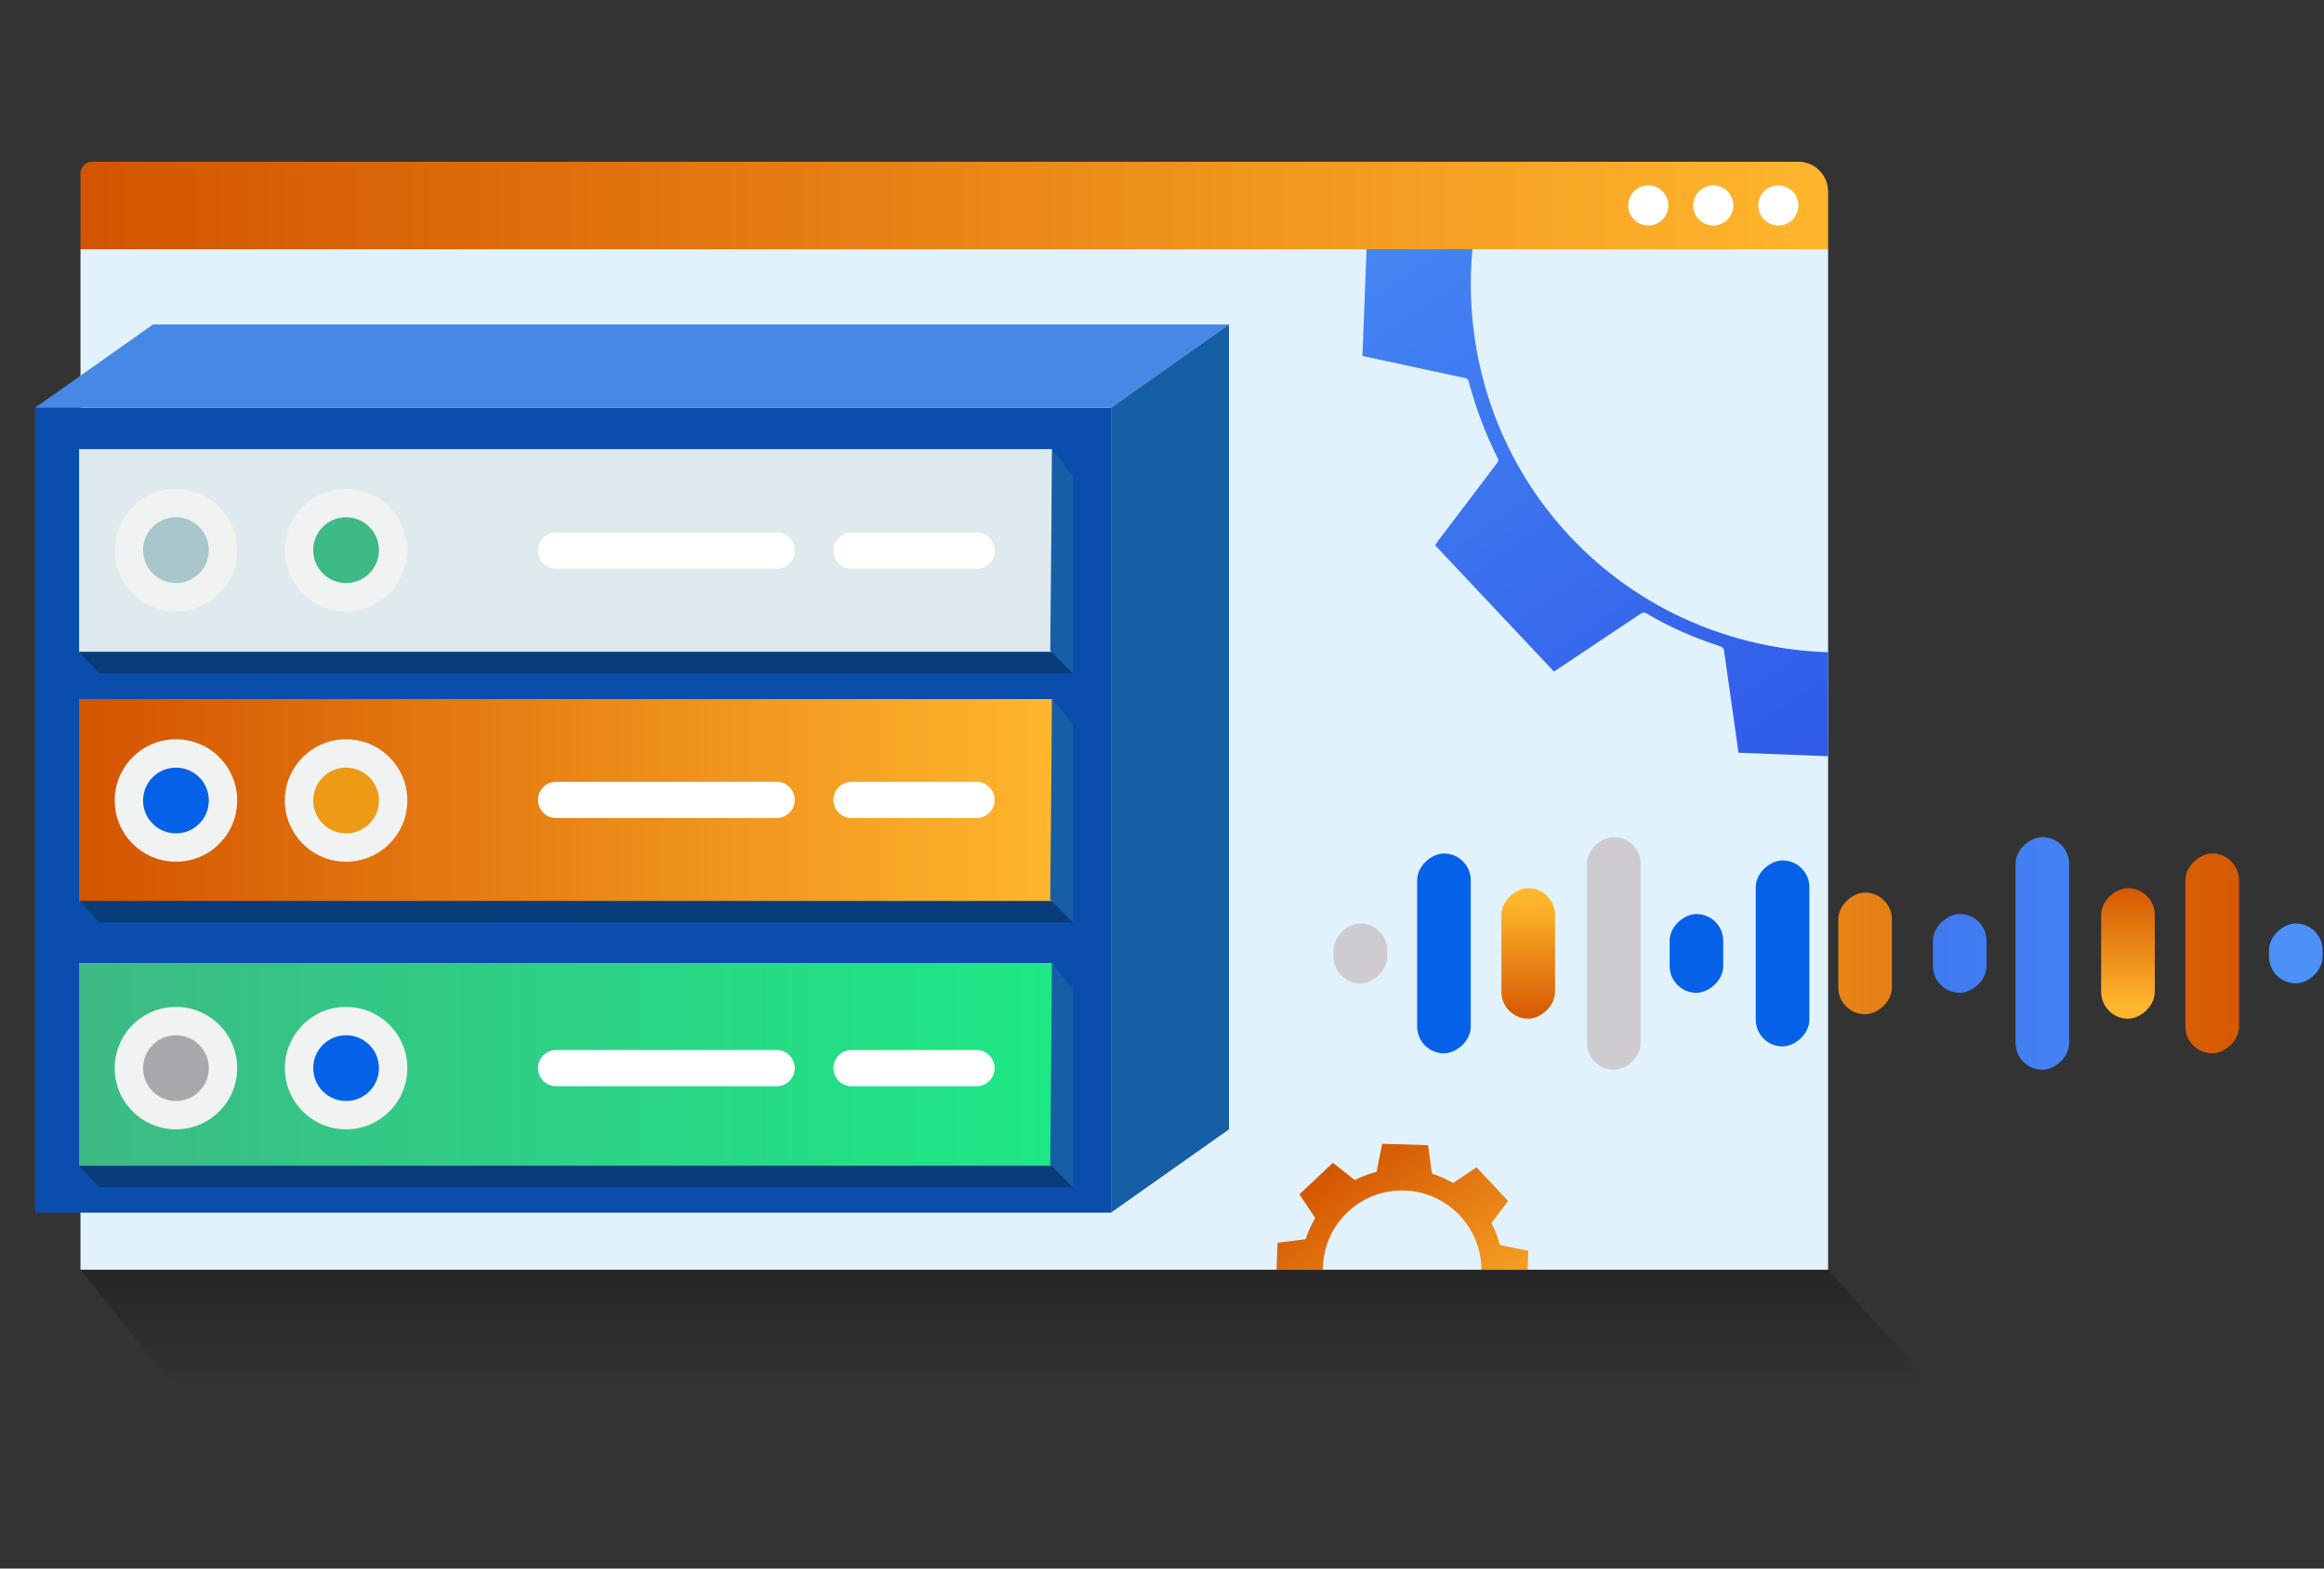
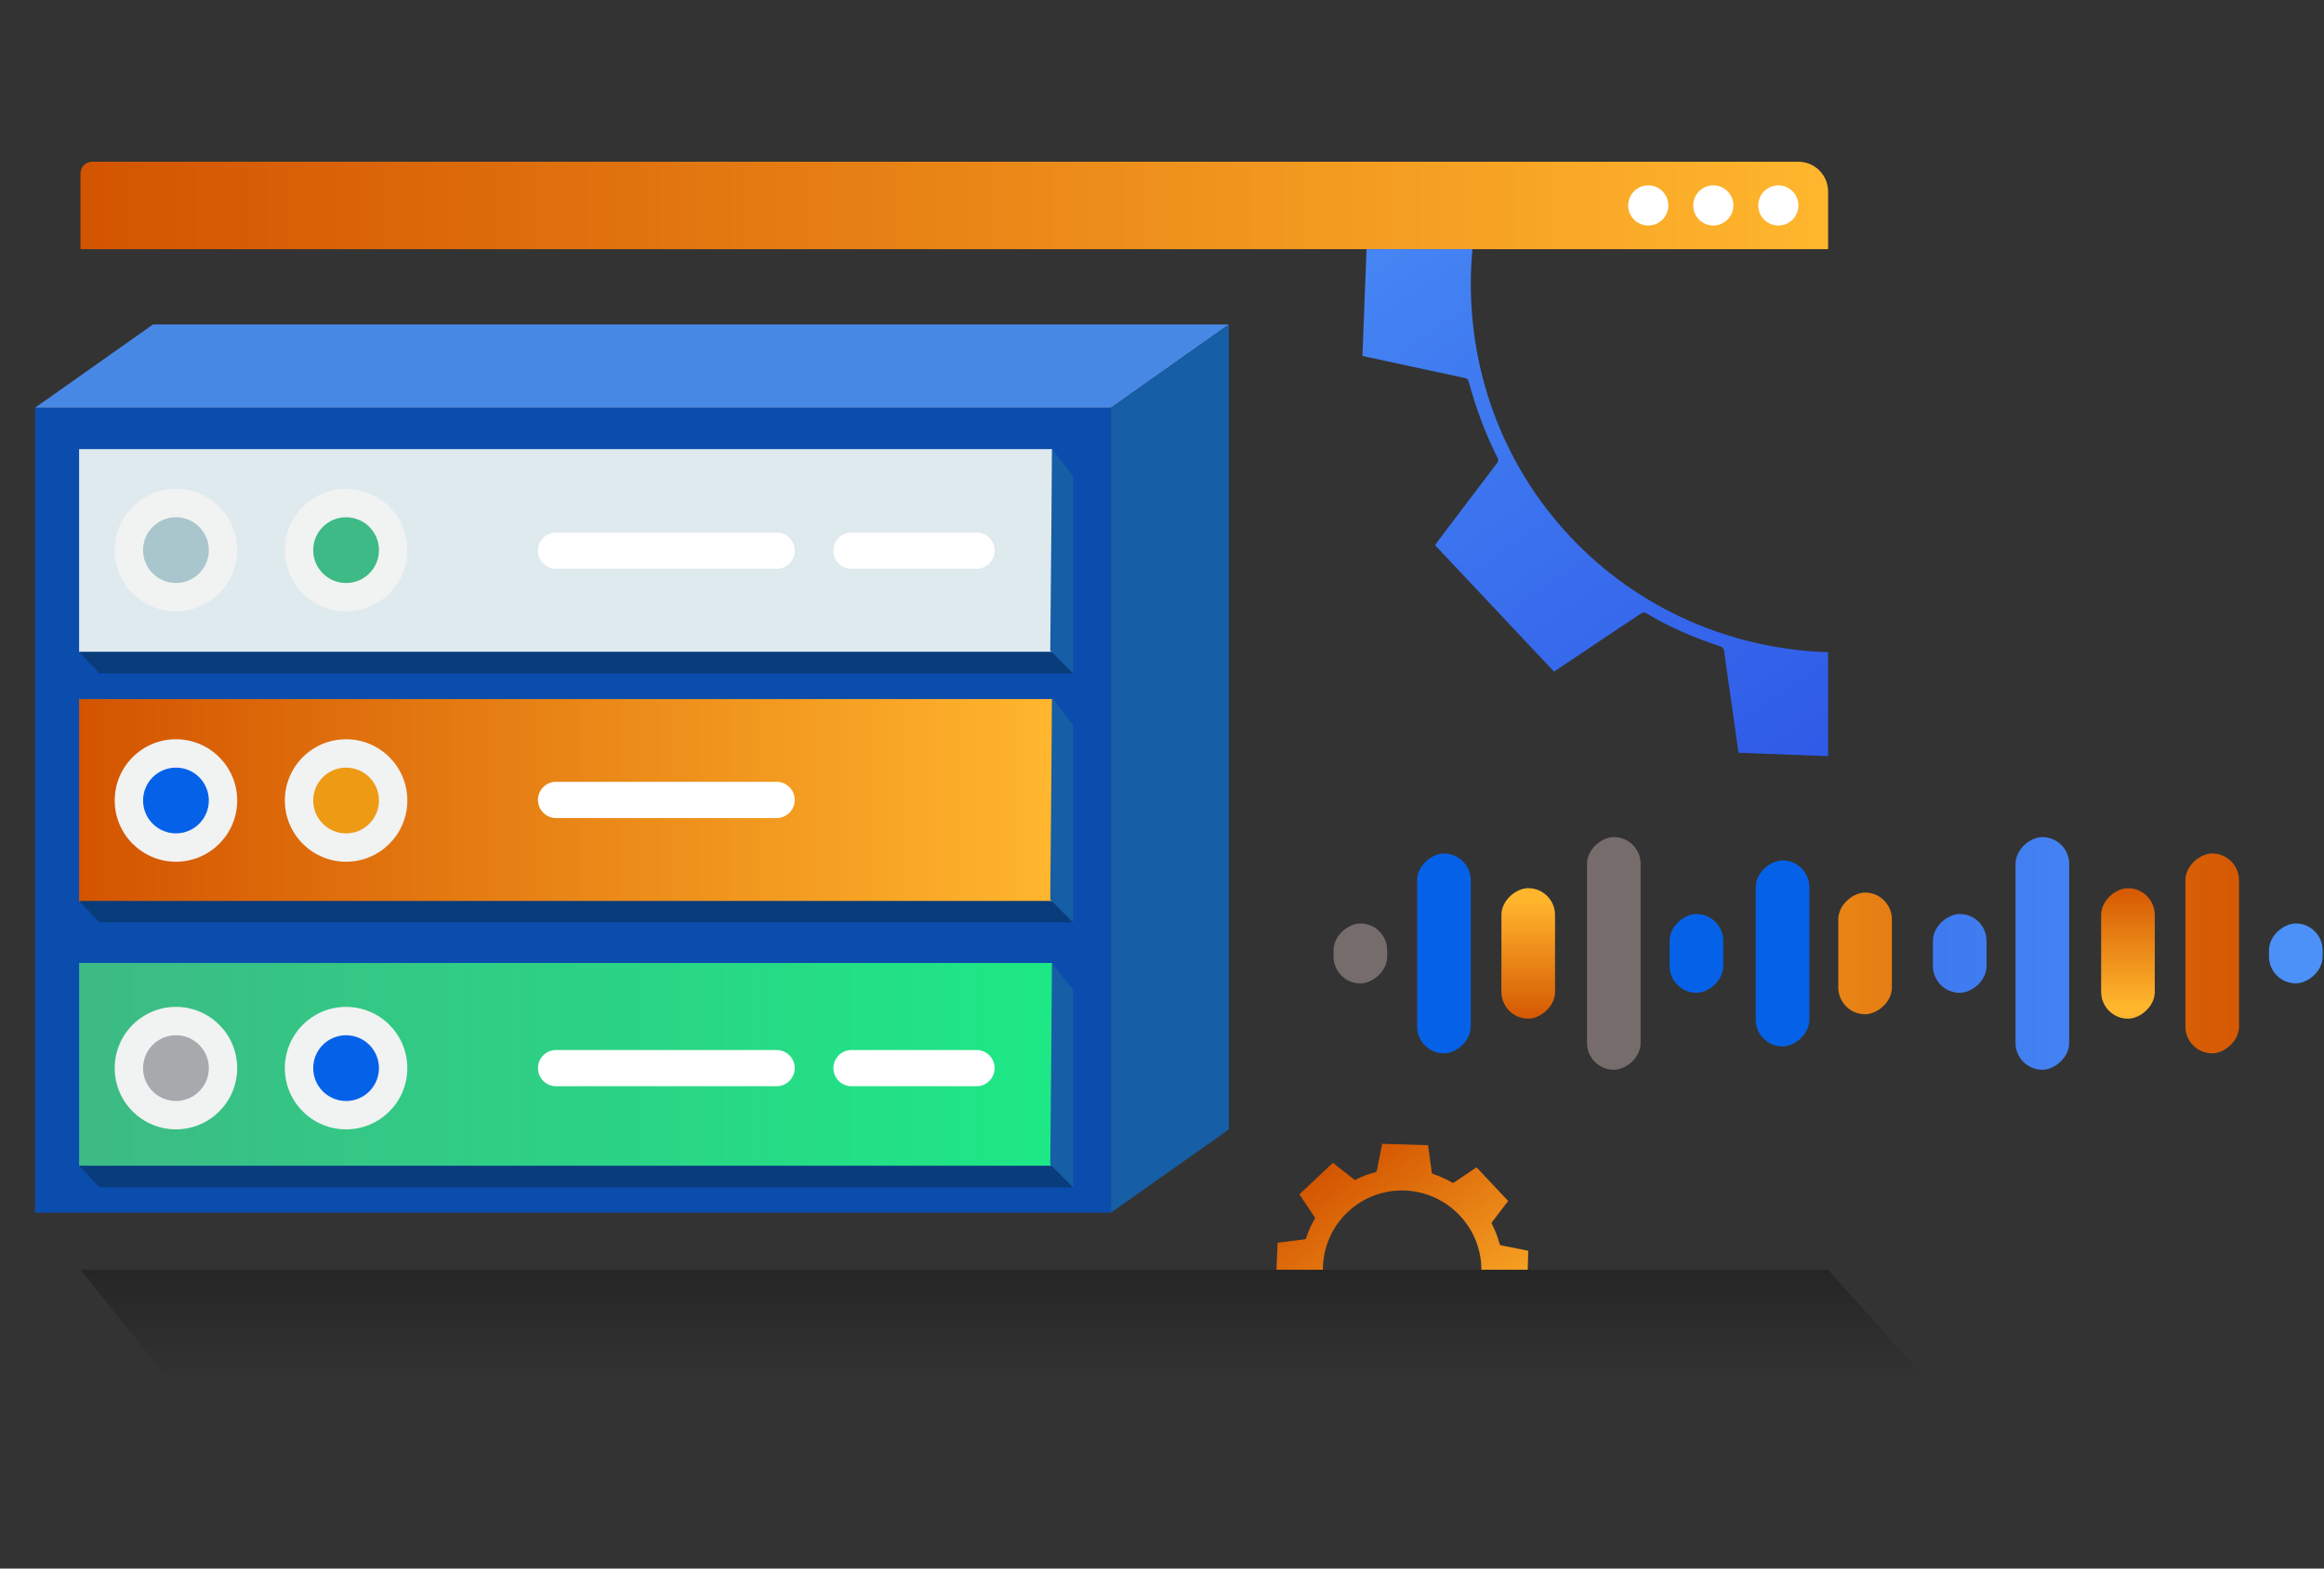
<svg xmlns="http://www.w3.org/2000/svg" xmlns:xlink="http://www.w3.org/1999/xlink" id="Layer_1" viewBox="0 0 400 270">
  <rect x="0" y="0" width="400" height="270" fill="#333333" stroke="none" />
  <defs>
    <style>.cls-1{fill:#165ea5;}.cls-2{fill:url(#linear-gradient-2);}.cls-3{fill:#fff;}.cls-4{fill:#a7a9ac;}.cls-5{fill:#bca6a6;opacity:.5;}.cls-6{fill:url(#linear-gradient-6);}.cls-7{fill:#a8c6cc;}.cls-8{fill:url(#linear-gradient-11);}.cls-9{fill:url(#linear-gradient-10);}.cls-10{fill:#4888e5;}.cls-11{fill:#0b4dad;}.cls-12{fill:#f1f2f2;}.cls-13{fill:url(#linear-gradient-5);}.cls-14{clip-path:url(#clippath);}.cls-15{fill:#e1f2fc;}.cls-16{fill:none;}.cls-17{fill:url(#linear-gradient-4);opacity:.25;}.cls-18{fill:url(#linear-gradient-7);}.cls-19{fill:url(#linear-gradient-9);}.cls-20{fill:url(#linear-gradient-3);}.cls-21{fill:#3dba85;}.cls-22{fill:#dfeaef;}.cls-23{fill:#0562e8;}.cls-24{fill:url(#linear-gradient);}.cls-25{fill:#ed9a15;}.cls-26{fill:#093c7a;}.cls-27{fill:url(#linear-gradient-8);}.cls-28{fill:url(#linear-gradient-12);}.cls-29{fill:url(#linear-gradient-13);}</style>
    <linearGradient id="linear-gradient" x1="13.853" y1="35.362" x2="314.646" y2="35.362" gradientUnits="userSpaceOnUse">
      <stop offset="0" stop-color="#d35400" />
      <stop offset="1" stop-color="#ffb62d" />
    </linearGradient>
    <clipPath id="clippath">
      <rect class="cls-16" x="13.853" y="42.886" width="300.793" height="175.684" />
    </clipPath>
    <linearGradient id="linear-gradient-2" x1="-2875.397" y1="-1265.751" x2="-2709.727" y2="-1265.751" gradientTransform="translate(856.552 3067.112) rotate(55.47)" gradientUnits="userSpaceOnUse">
      <stop offset="0" stop-color="#4b91f7" />
      <stop offset="1" stop-color="#2c54e6" />
    </linearGradient>
    <linearGradient id="linear-gradient-3" x1="-2717.358" y1="-1107.736" x2="-2673.511" y2="-1107.736" gradientTransform="translate(856.552 3067.112) rotate(55.47)" xlink:href="#linear-gradient" />
    <linearGradient id="linear-gradient-4" x1="175.982" y1="219.448" x2="175.982" y2="238.422" gradientUnits="userSpaceOnUse">
      <stop offset="0" stop-color="#000" />
      <stop offset="1" stop-color="#000" stop-opacity="0" />
    </linearGradient>
    <linearGradient id="linear-gradient-5" x1="316.889" y1="4456.487" x2="484.355" y2="4456.487" gradientTransform="translate(-303.271 4594.279) scale(1 -1)" xlink:href="#linear-gradient" />
    <linearGradient id="linear-gradient-6" x1="316.889" y1="4411.059" x2="484.355" y2="4411.059" gradientTransform="translate(-303.271 4594.279) scale(1 -1)" gradientUnits="userSpaceOnUse">
      <stop offset="0" stop-color="#3dba85" />
      <stop offset="1" stop-color="#1de885" />
    </linearGradient>
    <linearGradient id="linear-gradient-7" x1="263.033" y1="176.22" x2="263.033" y2="155.051" gradientTransform="translate(427.15 -98.916) rotate(90)" xlink:href="#linear-gradient" />
    <linearGradient id="linear-gradient-8" x1="394.087" y1="164.117" x2="234.757" y2="164.117" gradientTransform="translate(485.131 -156.898) rotate(90)" xlink:href="#linear-gradient" />
    <linearGradient id="linear-gradient-9" x1="394.087" y1="164.117" x2="234.757" y2="164.117" gradientTransform="translate(216.645 544.879) rotate(-90)" xlink:href="#linear-gradient" />
    <linearGradient id="linear-gradient-10" x1="-3709.389" y1="5558.567" x2="-3709.389" y2="5537.398" gradientTransform="translate(5912.72 3873.509) rotate(90)" xlink:href="#linear-gradient" />
    <linearGradient id="linear-gradient-11" x1="394.087" y1="164.117" x2="234.757" y2="164.117" gradientTransform="translate(173.189 501.423) rotate(-90)" xlink:href="#linear-gradient-2" />
    <linearGradient id="linear-gradient-12" x1="394.087" y1="164.117" x2="234.757" y2="164.117" gradientTransform="translate(187.406 515.64) rotate(-90)" xlink:href="#linear-gradient-2" />
    <linearGradient id="linear-gradient-13" x1="394.087" y1="164.114" x2="234.757" y2="164.114" gradientTransform="translate(231.035 559.264) rotate(-90)" xlink:href="#linear-gradient-2" />
  </defs>
-   <rect class="cls-15" x="13.853" y="42.886" width="300.793" height="175.684" />
  <path class="cls-24" d="m15.872,27.838h293.646c2.83,0,5.128,2.298,5.128,5.128v9.921H13.853v-13.03c0-1.114.905-2.019,2.019-2.019Z" />
  <circle class="cls-3" cx="306.082" cy="35.362" r="3.456" />
  <circle class="cls-3" cx="294.887" cy="35.362" r="3.456" />
  <circle class="cls-3" cx="283.693" cy="35.362" r="3.456" />
  <g class="cls-14">
    <g>
      <path class="cls-2" d="m383.337,98.014c-7.257,6.828-14.515,13.655-21.772,20.483-1.207-.954-2.414-1.907-3.62-2.863-3.492-2.768-6.985-5.536-10.474-8.309-.288-.229-.532-.307-.904-.109-4.211,2.239-8.647,3.911-13.245,5.151-.537.145-.702.409-.793.906-.631,3.428-1.287,6.852-1.937,10.277-.451,2.375-.904,4.75-1.366,7.179-10.027-.387-20.014-.773-29.995-1.159-.055-.368-.096-.636-.134-.905-.786-5.535-1.578-11.068-2.348-16.605-.062-.443-.221-.653-.652-.796-4.452-1.48-8.76-3.286-12.785-5.726-.19-.115-.582-.115-.765.006-3.228,2.13-6.438,4.289-9.653,6.439-1.802,1.206-3.607,2.408-5.426,3.622-6.837-7.268-13.646-14.504-20.464-21.752.122-.186.223-.361.344-.521,3.438-4.547,6.873-9.094,10.325-13.63.225-.296.268-.507.099-.841-2.128-4.213-3.744-8.621-4.982-13.17-.104-.381-.276-.542-.659-.623-3.233-.681-6.461-1.384-9.69-2.081-2.63-.568-5.26-1.136-7.944-1.716.387-10.024.772-20.012,1.157-30.001.425-.057.761-.104,1.097-.146,5.524-.701,11.048-1.401,16.572-2.104.348-.044.677-.03.823-.515,1.379-4.569,3.337-8.882,5.81-12.964.104-.171.086-.53-.028-.701-2.601-3.921-5.224-7.827-7.84-11.737-.749-1.119-1.489-2.245-2.218-3.344,7.294-6.862,14.526-13.666,21.779-20.489,1.648,1.295,3.266,2.564,4.883,3.836,2.969,2.336,5.938,4.671,8.905,7.01.294.231.537.381.955.157,4.129-2.211,8.523-3.736,13.036-4.941.441-.118.651-.309.743-.783.832-4.265,1.696-8.525,2.55-12.785.333-1.661.667-3.322.975-4.852,9.982.3,19.887.598,29.814.896.027.187.064.433.098.679.789,5.717,1.582,11.434,2.355,17.153.059.436.201.663.637.81,4.336,1.467,8.524,3.273,12.48,5.584.549.321.917.303,1.442-.058,2.61-1.792,5.257-3.531,7.886-5.296,2.215-1.487,4.425-2.984,6.637-4.476,6.859,7.291,13.718,14.582,20.577,21.873-.033.031-.071.058-.098.094-3.509,4.632-7.015,9.267-10.532,13.894-.235.309-.189.55-.027.853,2.258,4.227,3.909,8.692,5.166,13.307.124.454.341.601.765.684,4.218.83,8.433,1.679,12.648,2.524,1.705.342,3.41.686,5.132,1.032-.267,9.948-.532,19.853-.797,29.748-.412.064-.656.106-.902.139-5.716.788-11.432,1.58-17.151,2.353-.461.062-.691.222-.845.685-1.472,4.43-3.279,8.713-5.691,12.727-.124.207-.124.627.006.826,1.507,2.311,3.051,4.598,4.583,6.892,1.821,2.727,3.639,5.456,5.458,8.184Zm-20.414-92.666c-24.155-25.676-64.188-26.936-89.839-2.827-25.429,23.9-26.701,64.434-2.82,89.864,23.831,25.376,64.511,26.689,89.762,2.896,25.774-24.286,27.061-64.245,2.896-89.932Z" />
      <path class="cls-20" d="m258.973,231.591c-1.921,1.807-3.842,3.614-5.762,5.421-.319-.253-.639-.505-.958-.758-.924-.733-1.849-1.465-2.772-2.199-.076-.061-.141-.081-.239-.029-1.114.593-2.289,1.035-3.506,1.363-.142.038-.186.108-.21.24-.167.907-.341,1.813-.513,2.72-.119.629-.239,1.257-.362,1.9-2.654-.103-5.297-.205-7.939-.307-.014-.097-.025-.168-.035-.239-.208-1.465-.418-2.929-.621-4.395-.016-.117-.058-.173-.173-.211-1.178-.392-2.318-.87-3.384-1.516-.05-.031-.154-.03-.202.001-.854.564-1.704,1.135-2.555,1.704-.477.319-.955.637-1.436.959-1.81-1.923-3.612-3.839-5.416-5.757.032-.049.059-.096.091-.138.91-1.203,1.819-2.407,2.733-3.607.06-.078.071-.134.026-.223-.563-1.115-.991-2.282-1.319-3.486-.027-.101-.073-.143-.174-.165-.856-.18-1.71-.366-2.565-.551-.696-.15-1.392-.301-2.102-.454.102-2.653.204-5.297.306-7.94.113-.015.201-.027.29-.039,1.462-.186,2.924-.371,4.386-.557.092-.012.179-.008.218-.136.365-1.209.883-2.351,1.538-3.431.027-.045.023-.14-.007-.185-.688-1.038-1.383-2.071-2.075-3.106-.198-.296-.394-.594-.587-.885,1.93-1.816,3.845-3.617,5.764-5.423.436.343.865.679,1.292,1.015.786.618,1.572,1.236,2.357,1.855.078.061.142.101.253.042,1.093-.585,2.256-.989,3.45-1.308.117-.031.172-.082.197-.207.22-1.129.449-2.256.675-3.384.088-.44.177-.879.258-1.284,2.642.079,5.263.158,7.891.237.007.049.017.115.026.18.209,1.513.419,3.026.623,4.54.016.116.053.175.169.214,1.147.388,2.256.866,3.303,1.478.145.085.243.08.382-.015.691-.474,1.391-.935,2.087-1.402.586-.394,1.171-.79,1.756-1.185,1.815,1.93,3.631,3.859,5.446,5.789-.009.008-.019.015-.026.025-.929,1.226-1.857,2.453-2.788,3.677-.062.082-.05.146-.007.226.598,1.119,1.035,2.301,1.367,3.522.033.12.09.159.202.181,1.116.22,2.232.444,3.348.668.451.09.902.181,1.358.273-.071,2.633-.141,5.255-.211,7.873-.109.017-.174.028-.239.037-1.513.209-3.026.418-4.539.623-.122.016-.183.059-.224.181-.39,1.173-.868,2.306-1.506,3.368-.033.055-.033.166.002.219.399.612.807,1.217,1.213,1.824.482.722.963,1.444,1.444,2.166Zm-7.717-22.352c-5.186-5.513-13.782-5.784-19.29-.607-5.46,5.132-5.733,13.835-.606,19.295,5.117,5.449,13.852,5.731,19.274.622,5.534-5.215,5.811-13.795.622-19.31Z" />
    </g>
  </g>
  <polygon class="cls-17" points="314.646 218.57 338.111 244.794 34.863 244.794 13.853 218.57 314.646 218.57" />
  <g>
    <rect class="cls-11" x="6.03" y="70.186" width="185.188" height="138.552" />
    <polygon class="cls-10" points="191.218 70.186 6.03 70.186 26.332 55.851 211.52 55.851 191.218 70.186" />
    <polygon class="cls-1" points="211.52 194.403 191.218 208.739 191.218 70.186 211.52 55.851 211.52 194.403" />
    <g>
      <g>
        <rect class="cls-13" x="13.618" y="120.333" width="167.466" height="34.919" />
        <rect class="cls-6" x="13.618" y="165.761" width="167.466" height="34.919" />
        <rect class="cls-22" x="13.618" y="77.31" width="167.466" height="34.919" />
        <circle class="cls-12" cx="30.284" cy="137.792" r="10.541" />
        <circle class="cls-12" cx="59.567" cy="137.792" r="10.541" />
        <circle class="cls-12" cx="30.284" cy="183.861" r="10.541" />
        <path class="cls-12" d="m59.567,173.32c5.822,0,10.541,4.72,10.541,10.541s-4.72,10.541-10.541,10.541c-5.822,0-10.541-4.72-10.541-10.541s4.72-10.541,10.541-10.541Z" />
        <path class="cls-12" d="m30.284,84.156c5.822,0,10.541,4.72,10.541,10.541s-4.72,10.541-10.541,10.541c-5.822,0-10.541-4.72-10.541-10.541s4.72-10.541,10.541-10.541Z" />
        <path class="cls-12" d="m59.567,84.156c5.822,0,10.541,4.72,10.541,10.541s-4.72,10.541-10.541,10.541c-5.822,0-10.541-4.72-10.541-10.541s4.72-10.541,10.541-10.541Z" />
        <circle class="cls-23" cx="30.284" cy="137.792" r="5.659" />
        <circle class="cls-25" cx="59.567" cy="137.792" r="5.659" />
        <circle class="cls-4" cx="30.284" cy="183.861" r="5.659" />
        <path class="cls-7" d="m30.284,89.038c3.126,0,5.659,2.534,5.659,5.659s-2.534,5.659-5.659,5.659c-3.126,0-5.659-2.534-5.659-5.659s2.534-5.659,5.659-5.659Z" />
        <circle class="cls-23" cx="59.567" cy="183.861" r="5.659" />
        <circle class="cls-21" cx="59.567" cy="94.697" r="5.659" />
        <path class="cls-3" d="m95.712,134.578h37.965c1.719.004,3.11,1.399,3.11,3.118h0c0,1.719-1.391,3.114-3.11,3.118h-37.965c-1.722,0-3.118-1.396-3.118-3.118h0c-.004-1.722,1.388-3.122,3.11-3.126h0l.008.008Z" />
        <path class="cls-3" d="m95.712,180.743h37.965c1.719.004,3.11,1.399,3.11,3.118h0c0,1.719-1.391,3.114-3.11,3.118h-37.965c-1.722,0-3.118-1.396-3.118-3.118h0c0-1.722,1.396-3.118,3.118-3.118Z" />
        <path class="cls-3" d="m146.559,180.743h21.524c1.719.004,3.11,1.399,3.11,3.118h0c0,1.719-1.391,3.114-3.11,3.118h-21.524c-1.722,0-3.118-1.396-3.118-3.118h0c0-1.722,1.396-3.118,3.118-3.118Z" />
-         <path class="cls-3" d="m146.559,134.578h21.524c1.719.004,3.11,1.399,3.11,3.118h0c0,1.719-1.391,3.114-3.11,3.118h-21.524c-1.719-.009-3.11-1.4-3.118-3.118h0c.004-1.72,1.398-3.114,3.118-3.118Z" />
        <path class="cls-3" d="m146.559,91.667h21.524c1.719.004,3.11,1.399,3.11,3.118h0c.004,1.718-1.385,3.114-3.102,3.118-.003,0-.005 0-.008 0h-21.524c-1.722,0-3.118-1.396-3.118-3.118h0c0-1.722,1.396-3.118,3.118-3.118Z" />
        <path class="cls-3" d="m95.712,91.667h37.965c1.719.004,3.11,1.399,3.11,3.118h0c.004,1.718-1.385,3.114-3.102,3.118-.003,0-.005 0-.008 0h-37.965c-1.719,0-3.114-1.391-3.118-3.11h0c-.004-1.722,1.388-3.122,3.11-3.126.003,0,.005-0.0.008-0Z" />
      </g>
      <polygon class="cls-26" points="13.618 112.229 17.103 115.912 184.7 115.912 181.084 112.229 13.618 112.229" />
      <polygon class="cls-1" points="181.084 77.31 184.7 81.961 184.7 115.912 180.766 111.978 181.084 77.31" />
      <polygon class="cls-26" points="13.618 155.08 17.103 158.764 184.7 158.764 181.084 155.08 13.618 155.08" />
      <polygon class="cls-1" points="181.084 120.161 184.7 124.812 184.7 158.764 180.766 154.83 181.084 120.161" />
      <polygon class="cls-26" points="13.618 200.7 17.103 204.383 184.7 204.383 181.084 200.7 13.618 200.7" />
      <polygon class="cls-1" points="181.084 165.781 184.7 170.432 184.7 204.383 180.766 200.449 181.084 165.781" />
    </g>
  </g>
  <g>
    <g>
      <g>
        <rect class="cls-23" x="231.327" y="159.502" width="34.404" height="9.23" rx="4.615" ry="4.615" transform="translate(84.412 412.646) rotate(-90)" />
        <rect class="cls-18" x="251.801" y="159.502" width="22.465" height="9.23" rx="4.615" ry="4.615" transform="translate(98.916 427.15) rotate(-90)" />
        <rect class="cls-23" x="285.203" y="159.502" width="13.564" height="9.23" rx="4.615" ry="4.615" transform="translate(127.868 456.102) rotate(-90)" />
      </g>
      <rect class="cls-23" x="290.799" y="159.502" width="32.016" height="9.23" rx="4.615" ry="4.615" transform="translate(142.691 470.924) rotate(-90)" />
      <rect class="cls-5" x="257.744" y="159.502" width="40.048" height="9.23" rx="4.615" ry="4.615" transform="translate(113.651 441.884) rotate(-90)" />
      <rect class="cls-27" x="310.542" y="159.502" width="20.945" height="9.23" rx="4.615" ry="4.615" transform="translate(156.898 485.131) rotate(-90)" />
      <rect class="cls-5" x="228.985" y="159.504" width="10.314" height="9.23" rx="4.615" ry="4.615" transform="translate(70.022 398.261) rotate(-90)" />
    </g>
    <g>
      <g>
        <rect class="cls-19" x="363.56" y="159.502" width="34.404" height="9.23" rx="4.615" ry="4.615" transform="translate(544.879 -216.645) rotate(90)" />
        <rect class="cls-9" x="355.026" y="159.502" width="22.465" height="9.23" rx="4.615" ry="4.615" transform="translate(530.375 -202.141) rotate(90)" />
        <rect class="cls-8" x="330.524" y="159.502" width="13.564" height="9.23" rx="4.615" ry="4.615" transform="translate(501.423 -173.189) rotate(90)" />
      </g>
      <rect class="cls-28" x="331.5" y="159.502" width="40.048" height="9.23" rx="4.615" ry="4.615" transform="translate(515.64 -187.407) rotate(90)" />
      <rect class="cls-29" x="389.993" y="159.499" width="10.314" height="9.23" rx="4.615" ry="4.615" transform="translate(559.263 -231.036) rotate(90)" />
    </g>
  </g>
</svg>